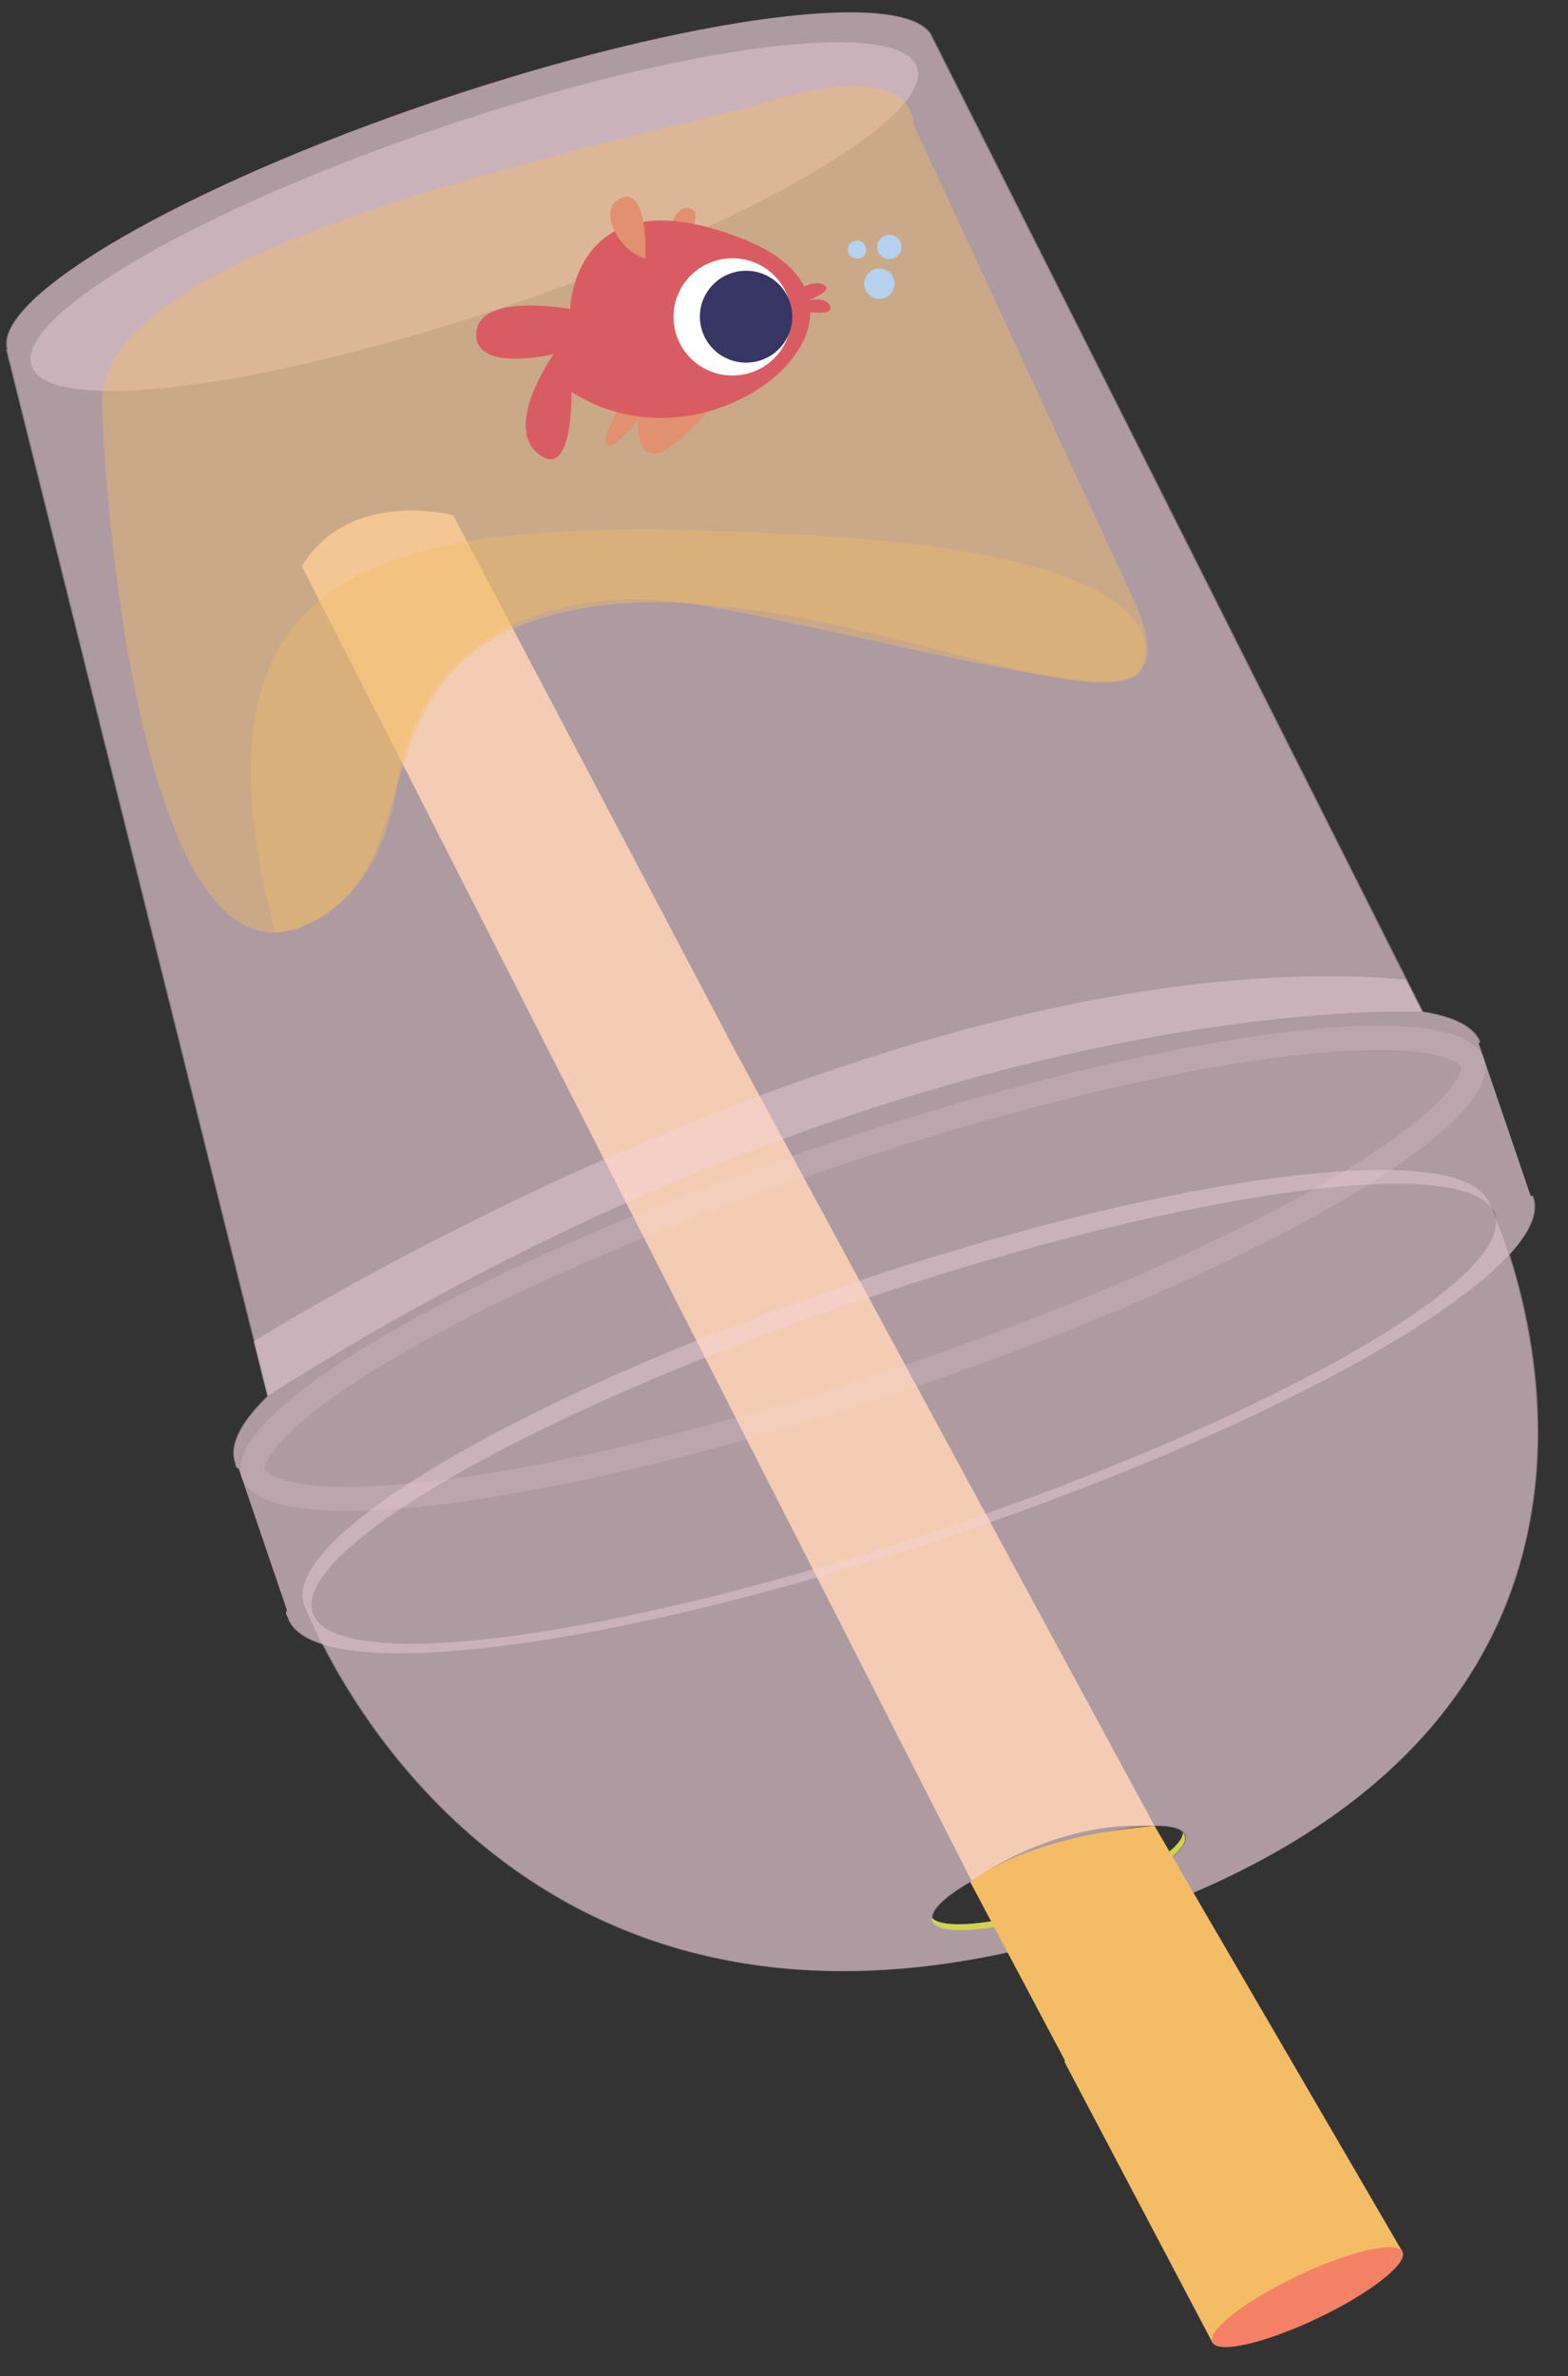
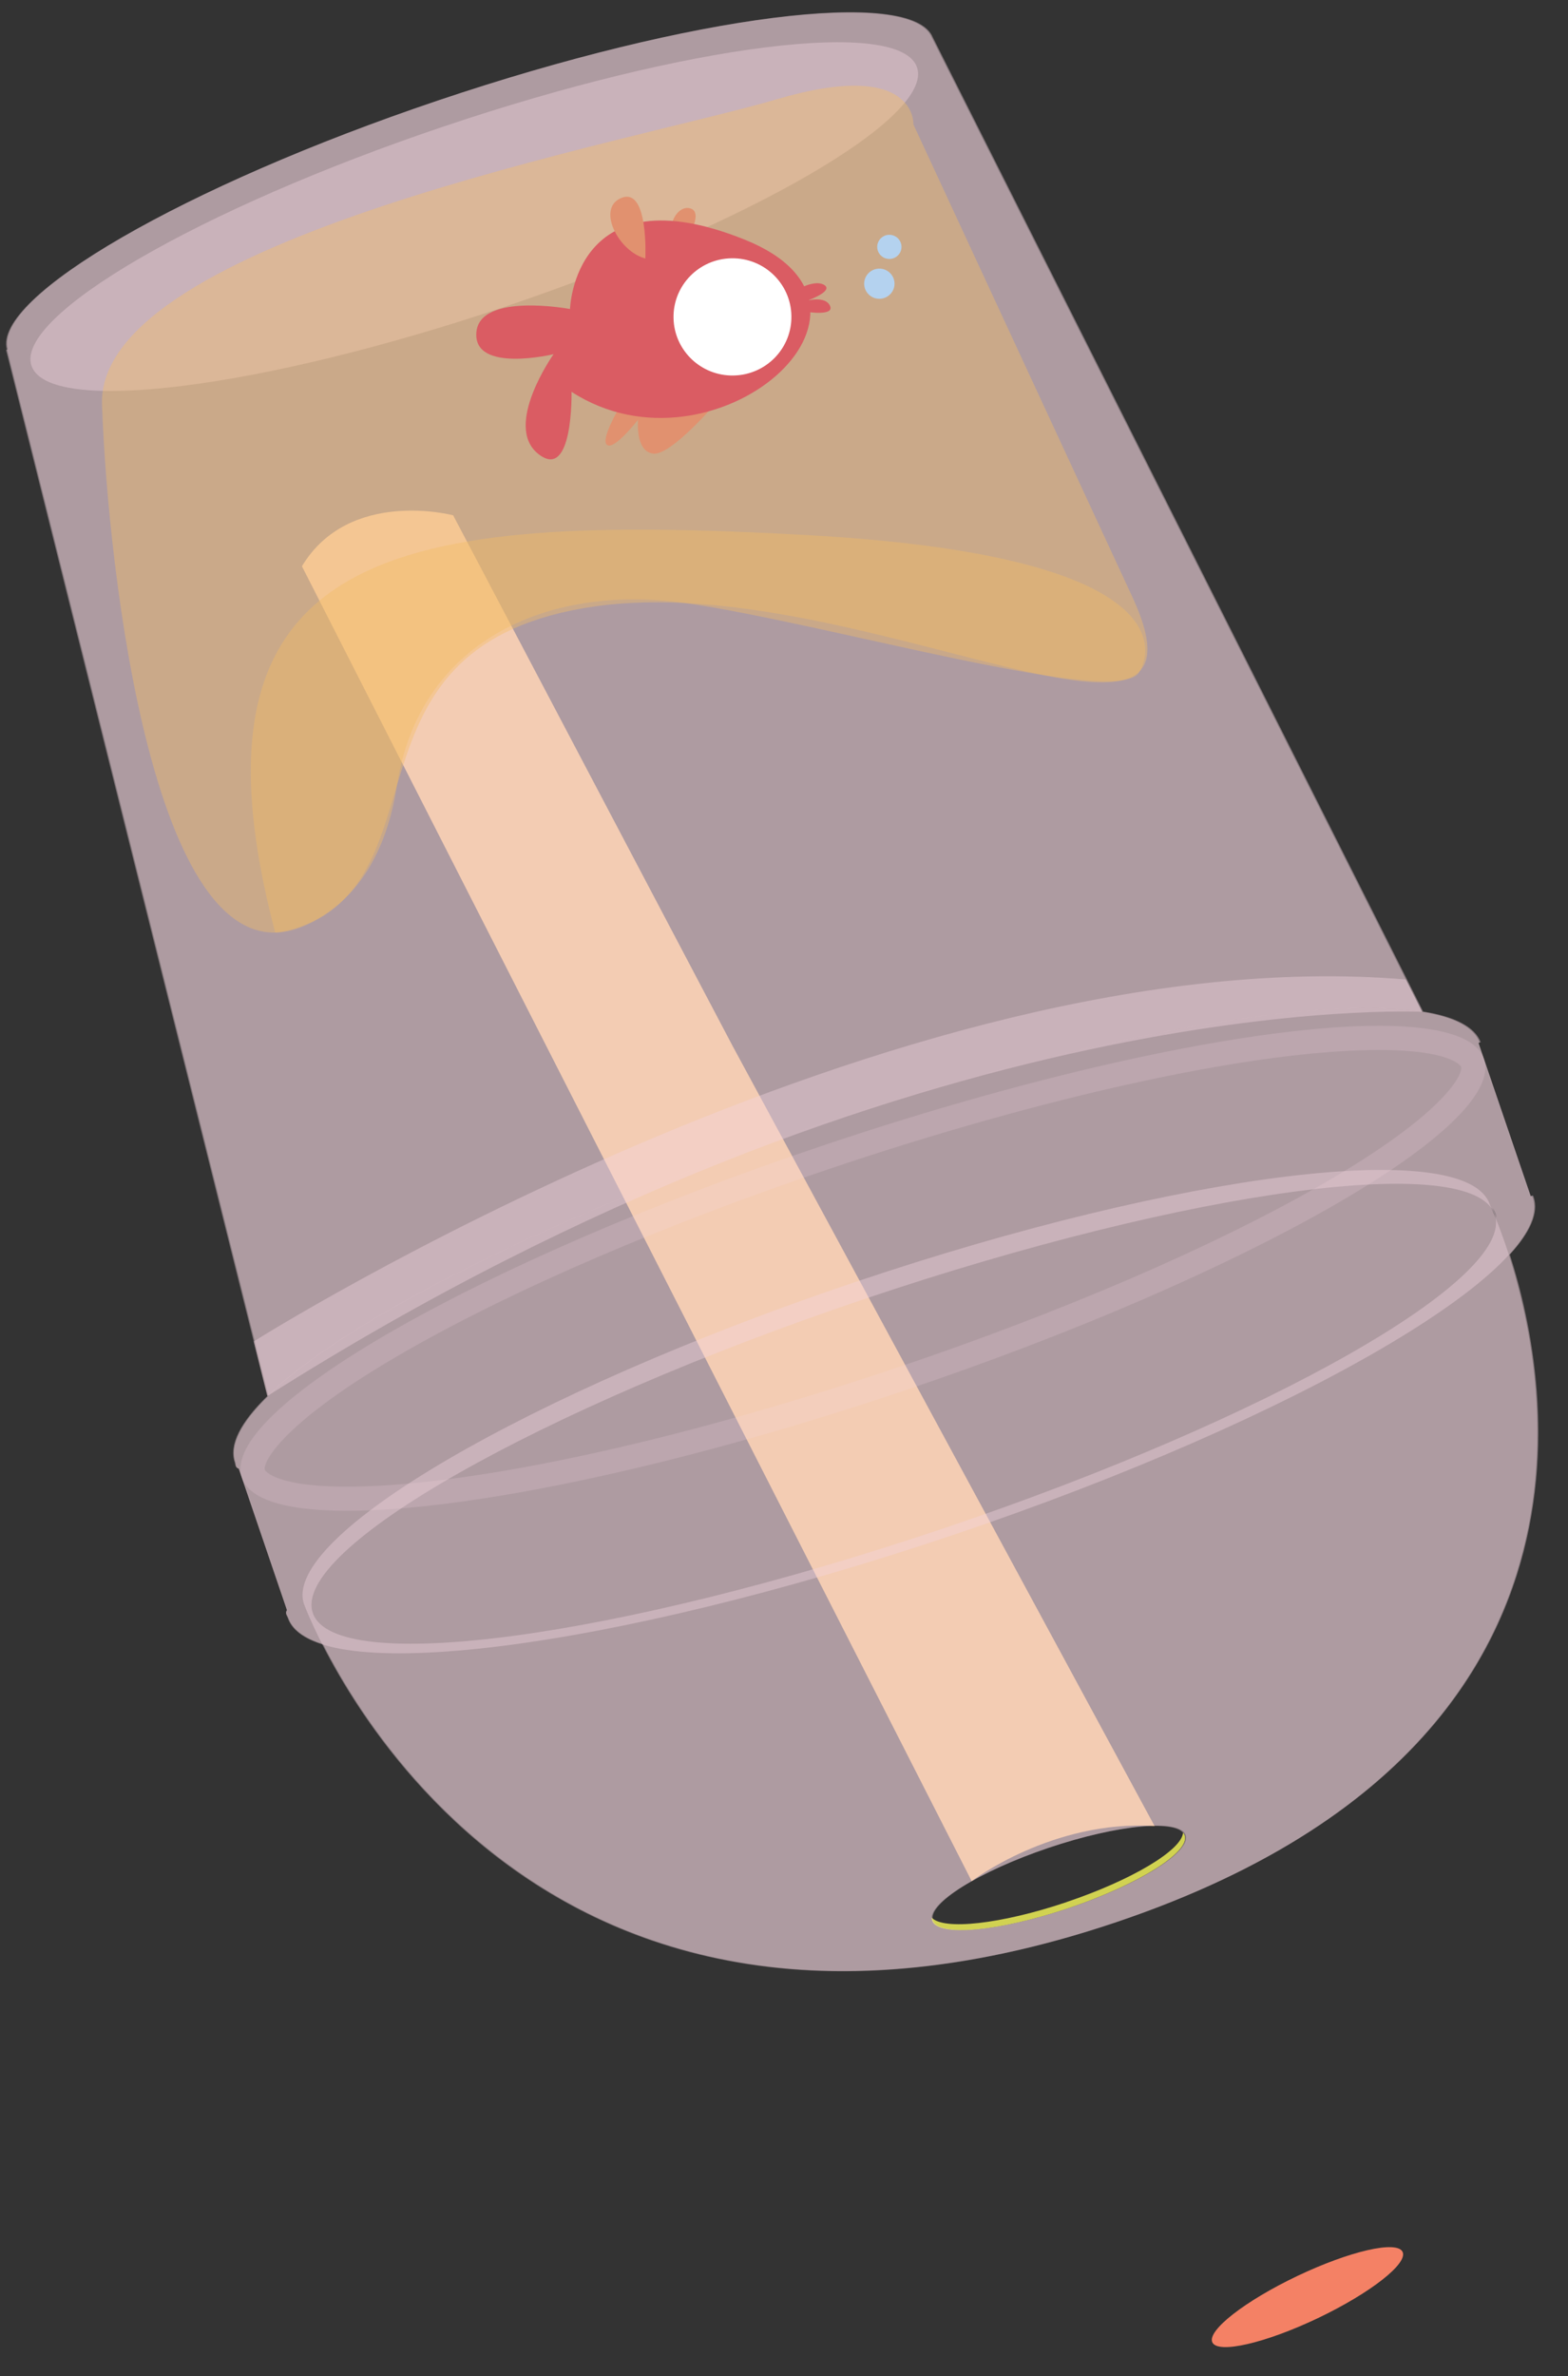
<svg xmlns="http://www.w3.org/2000/svg" width="103" height="156" viewBox="0 0 103 156" fill="none">
  <rect x="0" y="0" width="103" height="156" fill="#333333" stroke="none" />
  <path d="M75.842 119.876L48.14 68.697L29.767 33.83C29.767 33.83 22.945 32.021 19.833 37.175L63.827 123.494C63.827 123.494 69.133 119.452 75.842 119.876Z" fill="#F4BD65" />
  <g opacity="0.2">
    <path d="M23.415 97.593C18.048 97.691 17.404 96.514 17.4 96.502C17.248 96.061 18.389 93.44 26.701 88.685C33.802 84.622 43.664 80.382 54.466 76.743C68.526 72.006 81.794 69.087 89.956 68.937C95.327 68.838 95.971 70.016 95.975 70.028C96.127 70.469 94.99 73.09 86.674 77.845C79.573 81.908 69.711 86.148 58.909 89.787C44.849 94.524 31.58 97.443 23.415 97.593ZM23.444 99.178C31.418 99.032 44.776 96.222 59.419 91.288C81.951 83.695 98.99 73.948 97.481 69.516C96.954 67.964 94.221 67.269 89.923 67.348C81.949 67.494 68.591 70.304 53.948 75.239C31.416 82.831 14.376 92.578 15.886 97.01C16.413 98.562 19.145 99.257 23.444 99.178Z" fill="#F4D4E0" />
  </g>
  <path opacity="0.4" d="M73.281 126.206C113.925 112.514 97.859 79.067 97.859 79.067C96.35 74.635 77.69 76.92 56.181 84.164C34.672 91.413 18.461 100.879 19.97 105.311C19.97 105.311 32.634 139.902 73.281 126.206ZM68.848 121.32C73.431 119.778 77.448 119.407 77.819 120.498C78.19 121.589 74.775 123.725 70.193 125.268C65.611 126.811 61.593 127.182 61.222 126.09C60.851 124.999 64.266 122.863 68.848 121.32Z" fill="#F4D4E0" />
  <path d="M70.058 124.874C65.753 126.324 61.952 126.739 61.194 125.881C61.188 125.956 61.197 126.027 61.222 126.09C61.593 127.182 65.611 126.811 70.193 125.268C74.776 123.725 78.19 121.589 77.819 120.498C77.798 120.431 77.761 120.372 77.712 120.313C77.638 121.453 74.363 123.423 70.058 124.87L70.058 124.874Z" fill="#D1D251" />
  <path opacity="0.4" d="M18.849 105.704C18.706 105.928 18.847 106.057 18.902 106.218C20.47 110.815 40.037 108.375 62.632 100.762C85.231 93.149 102.251 83.208 100.683 78.611C100.675 78.587 100.629 78.501 100.629 78.501L100.55 78.526L97.119 68.465L97.198 68.439C95.473 63.964 75.945 66.352 53.461 73.927C30.866 81.541 13.852 91.406 15.416 96.003C15.471 96.165 15.43 96.332 15.683 96.423L18.845 105.7L18.849 105.704ZM56.796 85.275C78.234 78.051 96.766 75.571 98.187 79.735C99.608 83.899 83.376 93.127 61.939 100.351C40.501 107.574 21.968 110.055 20.547 105.891C19.127 101.727 35.358 92.498 56.796 85.275Z" fill="#F4D4E0" />
  <path opacity="0.4" d="M2.07 24.02C0.957 20.75 13.073 13.717 29.139 8.305C45.201 2.893 59.125 1.155 60.238 4.421C61.351 7.69 49.236 14.723 33.173 20.135C17.111 25.547 3.187 27.285 2.074 24.02L2.07 24.02Z" fill="#F4D4E0" />
  <path opacity="0.4" d="M93.42 66.428L61.216 2.48C59.891 -0.845 45.422 0.986 28.749 6.604C12.072 12.222 -0.529 19.513 0.451 22.955L0.396 22.976L17.566 91.659C22.77 86.593 36.558 79.629 53.473 73.931C70.831 68.083 86.424 65.327 93.428 66.431L93.42 66.428Z" fill="#F4D4E0" />
  <path opacity="0.4" d="M92.348 64.303L93.42 66.428C93.42 66.428 60.107 64.684 17.558 91.655L16.663 88.068C16.663 88.068 58.812 61.473 92.348 64.303Z" fill="#F4D4E0" />
  <path opacity="0.4" d="M15.687 96.423L18.849 105.7C18.705 105.925 18.883 106.044 18.938 106.202C19.203 106.978 19.999 107.55 21.219 107.932C25.195 115.747 39.674 137.526 73.337 126.185C106.195 115.117 101.998 91.145 99.18 82.361C100.525 80.897 101.096 79.61 100.75 78.59C100.742 78.566 100.7 78.48 100.7 78.48L100.554 78.53L97.123 68.469L97.269 68.418C96.876 67.399 95.555 66.733 93.487 66.407L61.283 2.459C59.958 -0.866 45.489 0.965 28.816 6.583C12.139 12.201 -0.462 19.496 0.518 22.934L0.463 22.955L17.633 91.638C15.886 93.339 15.072 94.84 15.464 95.995C15.519 96.156 15.442 96.336 15.695 96.426L15.687 96.423ZM70.26 125.247C65.678 126.79 61.66 127.161 61.289 126.069C60.918 124.978 64.333 122.846 68.916 121.299C73.498 119.757 77.516 119.386 77.887 120.477C78.258 121.568 74.843 123.704 70.26 125.247ZM98.31 79.927C98.201 79.663 98.114 79.455 98.047 79.309C98.133 79.434 98.204 79.568 98.254 79.71C98.279 79.781 98.297 79.852 98.31 79.927Z" fill="#F4D4E0" />
  <g style="mix-blend-mode:multiply" opacity="0.4">
    <path d="M74.377 39.175L60 8.167C60 8.167 60.243 3.794 50.996 6.525C41.745 9.259 6.317 15.697 6.7 26.563C7.087 37.429 10.137 64.558 19.73 60.886C29.323 57.214 22.004 42.233 39.102 39.807C56.2 37.38 80.619 52.638 74.377 39.175Z" fill="#F4BD65" />
  </g>
  <path opacity="0.4" d="M74.862 44.074C74.862 44.074 79.842 36.61 53 35.128C26.158 33.65 11.388 35.769 18.077 61.226C18.077 61.226 24.624 60.915 26.076 51.561C27.528 42.207 35.796 38.298 45.013 39.591C54.231 40.885 73.749 46.647 74.862 44.07L74.862 44.074Z" fill="#F4BD65" />
-   <path d="M69.963 135.305L69.911 135.334L79.639 153.778L92.129 147.833L75.842 119.872C75.842 119.872 68.227 120.289 63.827 123.49C63.795 123.514 63.768 123.534 63.736 123.555L69.967 135.297L69.963 135.305Z" fill="#F4BD65" />
  <path d="M79.639 153.778C79.27 153.012 81.767 151.063 85.218 149.418C88.666 147.777 91.764 147.067 92.133 147.833C92.502 148.599 90.005 150.548 86.554 152.193C83.102 153.834 80.008 154.544 79.639 153.778Z" fill="#F48165" />
  <path d="M47.135 26.336C47.135 26.336 44.079 29.952 42.891 29.78C41.703 29.607 41.913 27.554 41.913 27.554C41.913 27.554 40.401 29.512 39.897 29.22C39.393 28.928 40.643 26.824 40.643 26.824L47.596 26.253L47.131 26.332L47.135 26.336Z" fill="#E1916F" />
  <path d="M44.898 16.107C44.898 16.107 46.357 13.931 45.32 13.673C44.282 13.411 43.386 15.667 44.898 16.107Z" fill="#E1916F" />
  <path d="M37.544 25.724C37.544 25.724 37.668 31.648 35.353 29.795C33.033 27.943 36.365 23.252 36.365 23.252C36.365 23.252 31.104 24.518 31.29 21.843C31.476 19.167 37.444 20.287 37.444 20.287C37.444 20.287 37.7 11.216 48.935 15.739C60.17 20.262 46.868 31.764 37.544 25.724Z" fill="#DA5C63" />
  <path d="M44.243 20.875C44.204 18.752 45.903 16.996 48.044 16.957C50.185 16.917 51.948 18.61 51.986 20.733C52.026 22.858 50.327 24.613 48.186 24.652C46.044 24.692 44.282 23 44.243 20.875Z" fill="white" />
-   <path d="M48.917 17.776C47.242 17.827 45.925 19.219 45.977 20.884C46.029 22.549 47.429 23.857 49.104 23.805C50.779 23.753 52.095 22.362 52.044 20.697C51.992 19.032 50.592 17.724 48.917 17.776Z" fill="#363563" />
  <path d="M42.392 16.969C42.392 16.969 42.615 12.347 40.871 12.974C39.124 13.6 40.613 16.514 42.392 16.969Z" fill="#E1916F" />
  <path d="M57.623 16.222C57.615 15.786 57.967 15.423 58.406 15.415C58.844 15.407 59.21 15.757 59.218 16.193C59.226 16.629 58.874 16.992 58.435 17C57.996 17.008 57.631 16.658 57.623 16.222Z" fill="#B4D2EF" />
  <path d="M56.766 18.644C56.756 18.097 57.194 17.645 57.745 17.635C58.295 17.625 58.75 18.061 58.76 18.607C58.77 19.154 58.331 19.606 57.781 19.616C57.231 19.626 56.776 19.191 56.766 18.644Z" fill="#B4D2EF" />
-   <path d="M55.7 16.396C55.694 16.067 55.956 15.797 56.287 15.791C56.618 15.785 56.89 16.045 56.896 16.374C56.902 16.703 56.64 16.973 56.309 16.98C55.978 16.986 55.706 16.725 55.7 16.396Z" fill="#B4D2EF" />
  <path d="M53.027 20.477C53.027 20.477 54.831 20.761 54.523 20.08C54.215 19.4 53.013 19.743 53.013 19.743C53.013 19.743 54.777 19.124 54.155 18.716C53.529 18.311 52.31 19.043 52.31 19.043L53.027 20.477Z" fill="#DA5C63" />
</svg>